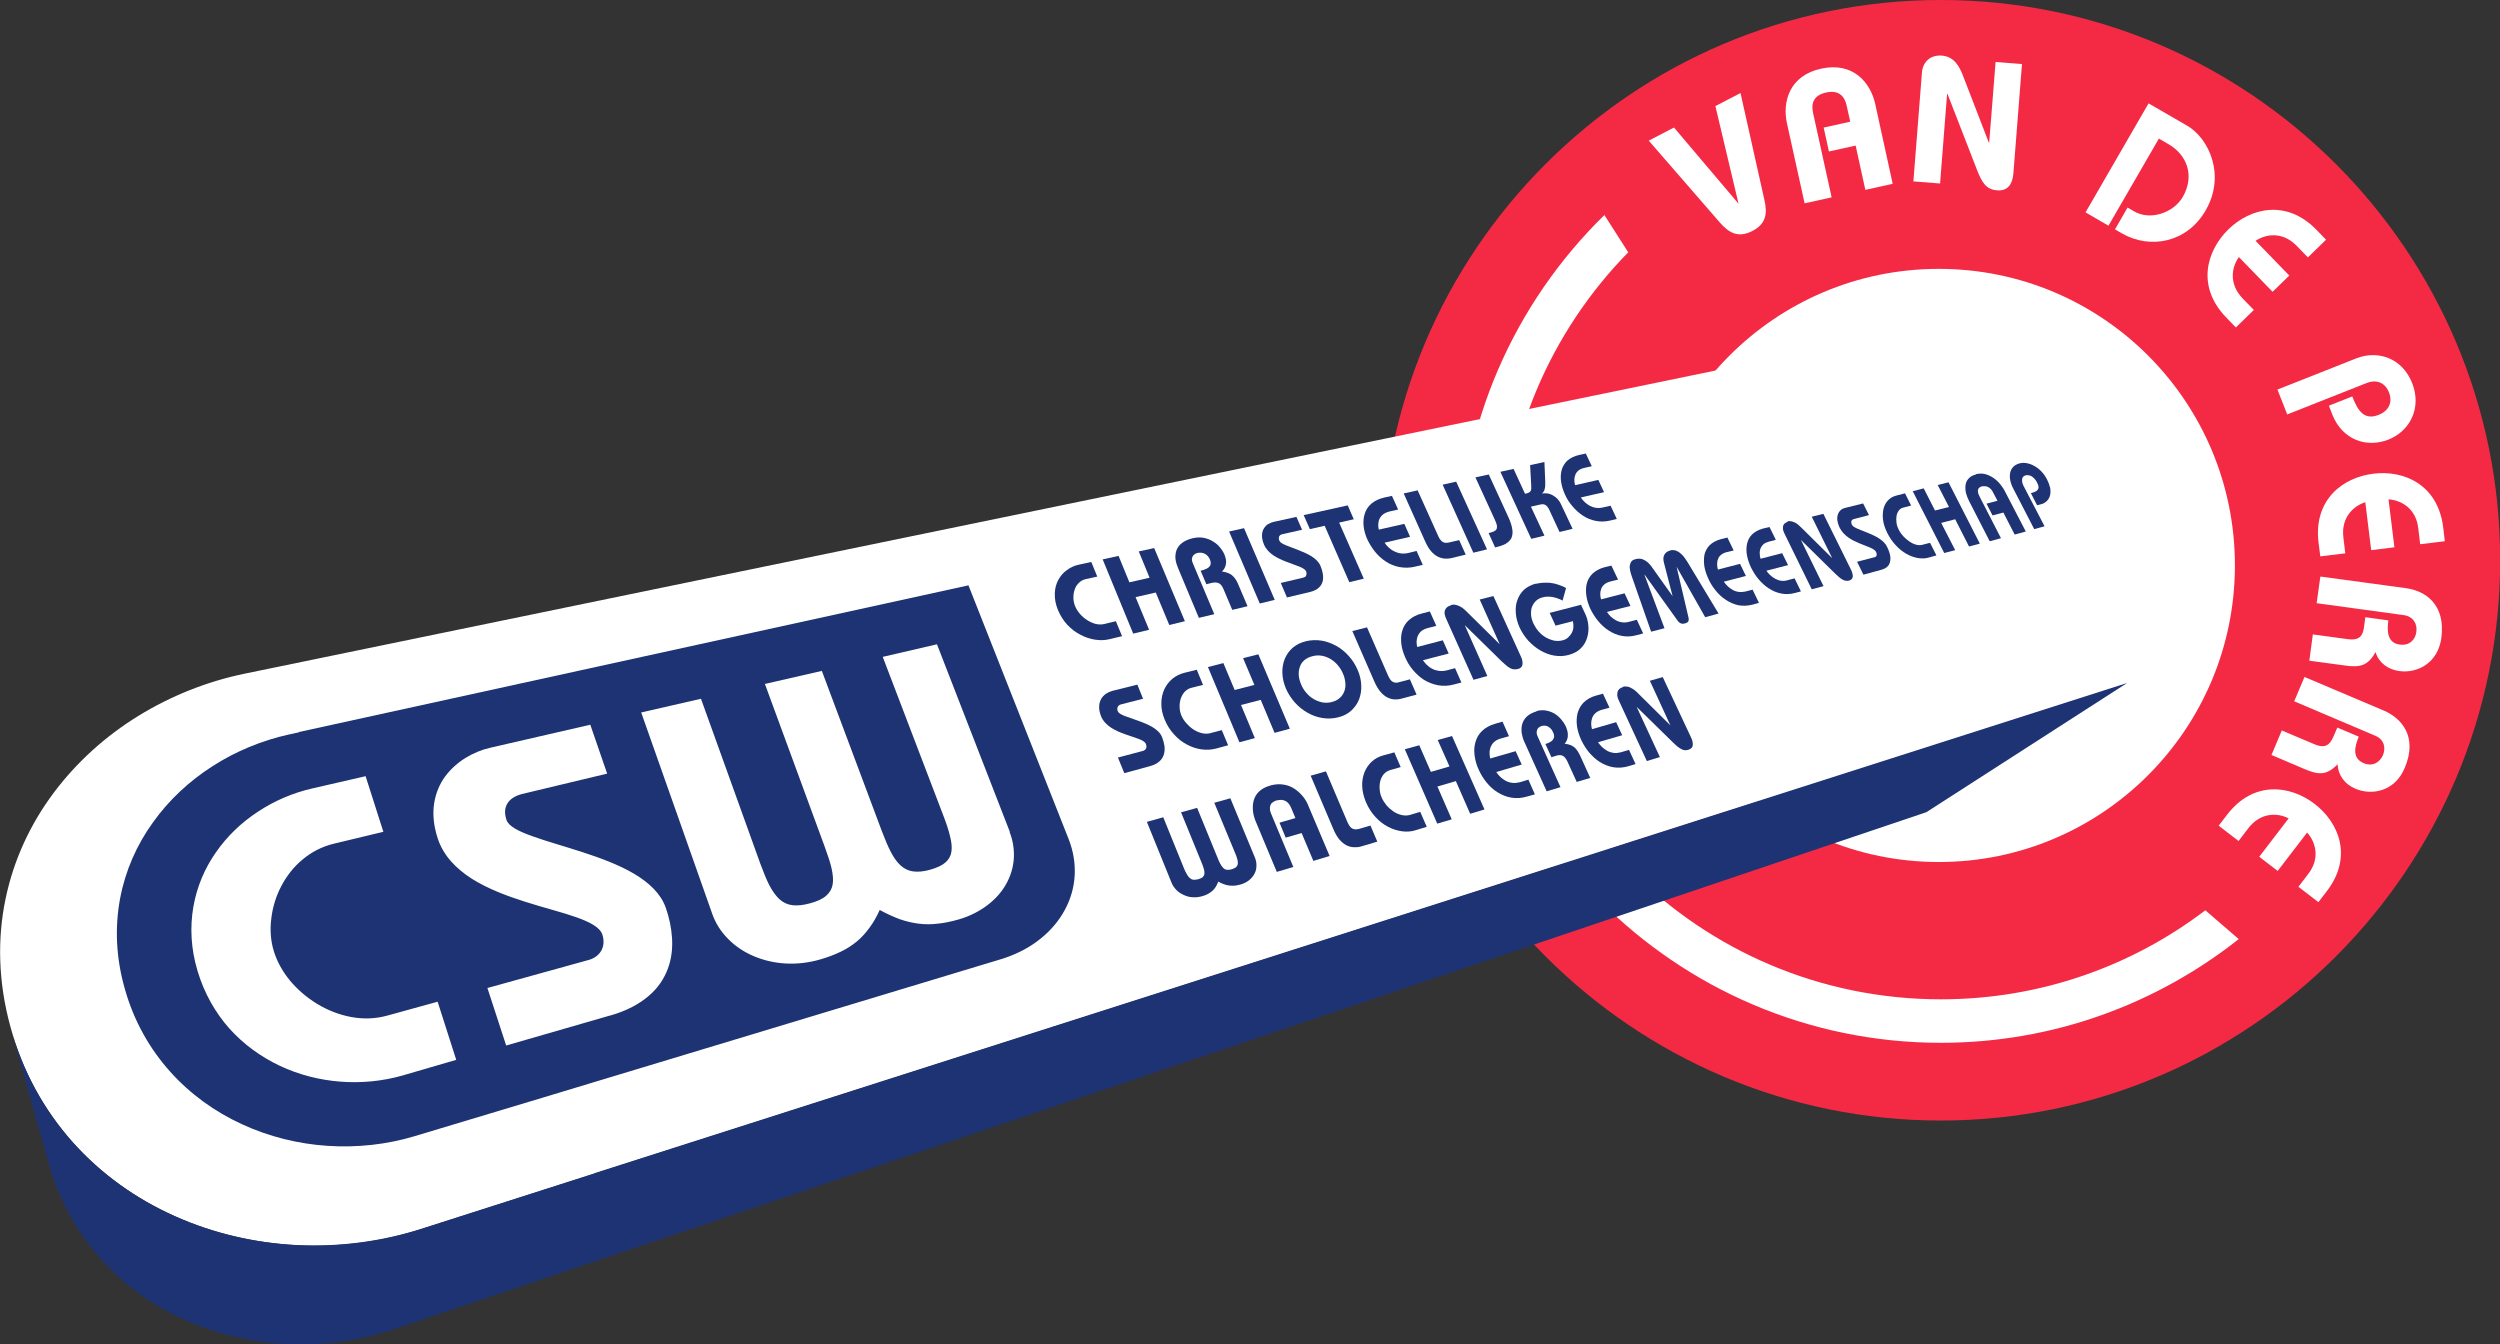
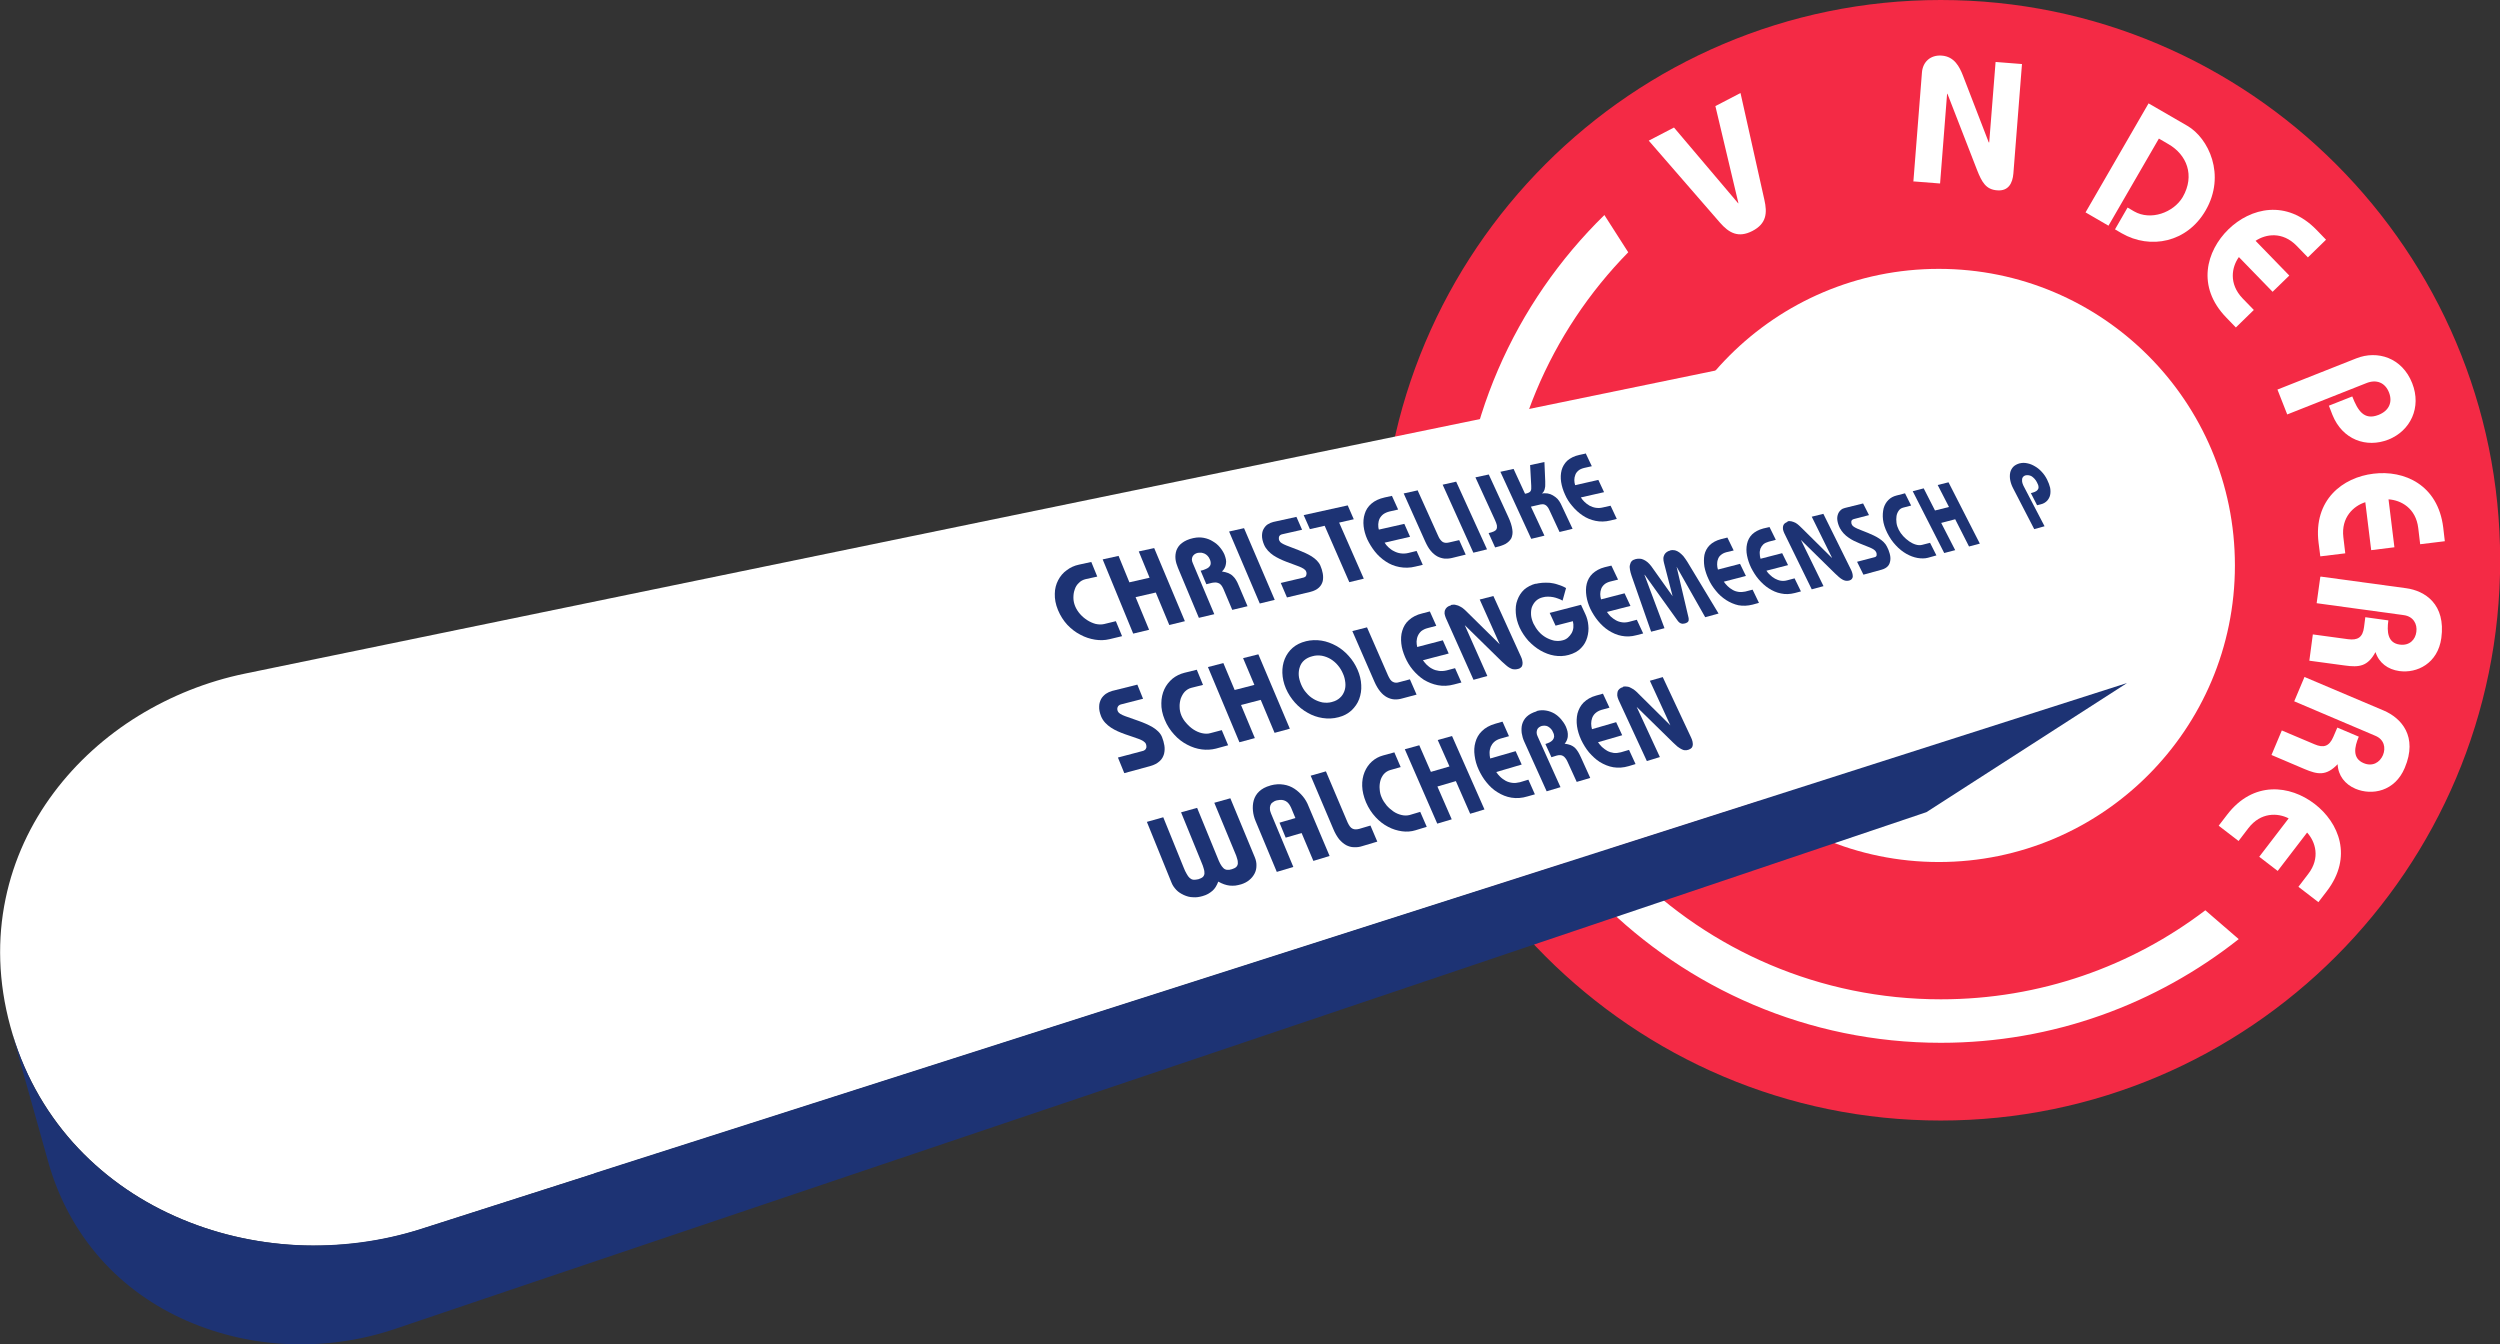
<svg xmlns="http://www.w3.org/2000/svg" width="344" height="185" viewBox="0 0 344 185" fill="none">
  <rect x="0" y="0" width="344" height="185" fill="#333333" stroke="none" />
  <g clip-path="url(#clip0_1452_16441)">
    <path d="M341.658 77.739C341.658 118.724 308.486 151.95 267.568 151.95C226.649 151.95 193.477 118.724 193.477 77.739C193.477 36.755 226.627 3.529 267.568 3.529C308.508 3.529 341.658 36.755 341.658 77.739Z" fill="white" />
    <path d="M267.042 0C224.592 0 190.063 34.585 190.063 77.082C190.063 119.578 224.592 154.185 267.042 154.185C309.493 154.185 344.022 119.6 344.022 77.082C344.022 34.563 309.471 0 267.042 0ZM200.741 77.082C200.741 58.496 208.422 41.664 220.763 29.588L224.045 34.716C213.345 45.631 206.737 60.578 206.737 77.06C206.737 110.439 233.739 137.506 267.064 137.506C280.74 137.506 293.344 132.948 303.453 125.255L308.048 129.222C296.757 138.142 282.534 143.49 267.064 143.49C230.5 143.49 200.763 113.683 200.763 77.06" fill="#F42A45" />
    <path d="M230.347 17.555L239.166 27.966H239.209L236.037 14.597L239.494 12.799L242.776 27.484C243.192 29.303 243.082 30.771 241.135 31.779C239.187 32.788 237.896 32.042 236.671 30.64L226.868 19.352L230.325 17.555" fill="white" />
-     <path d="M248.312 27.966L245.883 16.963C245.249 14.027 246.189 10.41 250.588 9.446C254.986 8.482 257.371 11.353 258.027 14.29L260.434 25.292L256.671 26.125L255.336 20.032L251.66 20.843L250.938 17.555L254.592 16.744L254.089 14.487C253.804 13.238 253.017 12.339 251.266 12.733C249.537 13.106 249.187 14.246 249.472 15.517L252.032 27.155L248.268 27.988" fill="white" />
    <path d="M263.279 25.007L264.46 9.972C264.57 8.526 265.62 7.539 267.174 7.649C268.924 7.78 269.624 9.183 270.106 10.41L273.651 19.594H273.716L274.592 8.526L278.224 8.811L277.042 23.867C276.933 25.204 276.364 26.322 274.81 26.191C273.279 26.081 272.71 25.095 272.031 23.363L267.961 12.887L267.918 12.931L266.955 25.248L263.323 24.963" fill="white" />
    <path d="M286.976 29.215L295.642 14.224L300.981 17.314C303.891 19.002 306.32 24.065 303.497 28.952C300.959 33.358 295.904 34.388 291.922 32.086L291.025 31.56L292.753 28.558L293.65 29.084C295.926 30.399 299.077 29.259 300.346 27.111C302.053 24.131 300.893 21.281 298.377 19.835L297.064 19.068L290.127 31.056L286.955 29.215" fill="white" />
    <path d="M317.567 35.417L316.014 33.817C314.066 31.823 311.769 32.196 310.368 33.138L315.007 37.916L312.709 40.151L308.071 35.373C307.086 36.732 306.648 39.034 308.574 41.05L310.127 42.65L307.655 45.061L306.342 43.702C302.206 39.45 303.585 34.541 306.626 31.56C309.668 28.601 314.613 27.374 318.749 31.626L320.062 32.985L317.589 35.395" fill="white" />
    <path d="M313.366 53.609L324.219 49.313C327.151 48.151 330.543 49.225 331.921 52.732C333.234 56.063 331.681 59.285 328.639 60.491C325.619 61.674 322.315 60.513 320.937 57.072L320.455 55.822L323.672 54.551C324.416 56.458 325.269 57.883 327.282 57.093C328.727 56.524 329.252 55.34 328.727 54.003C328.201 52.666 327.02 52.14 325.576 52.732L314.722 57.028L313.388 53.631" fill="white" />
    <path d="M333.016 74.89L332.753 72.676C332.425 69.893 330.346 68.819 328.661 68.709L329.471 75.306L326.276 75.701L325.466 69.104C323.869 69.608 322.119 71.164 322.447 73.925L322.709 76.139L319.274 76.555L319.033 74.671C318.311 68.775 322.359 65.685 326.582 65.181C330.806 64.655 335.466 66.693 336.188 72.588L336.407 74.473L332.972 74.89" fill="white" />
    <path d="M319.34 79.339L331.09 80.939C333.672 81.29 336.56 83.13 335.926 87.799C335.445 91.284 332.578 92.686 330.127 92.335C328.574 92.116 327.348 91.218 326.867 89.727C325.795 91.7 324.635 91.853 322.622 91.568L317.764 90.911L318.246 87.295L323.081 87.952C324.394 88.127 325.116 87.733 325.291 86.287L325.466 84.928L328.639 85.366C328.421 86.922 328.53 88.478 330.215 88.697C331.55 88.873 332.359 88.018 332.49 86.944C332.644 85.87 332.075 84.818 330.762 84.643L318.771 82.999L319.274 79.383" fill="white" />
    <path d="M317.086 93.146L328.004 97.771C330.411 98.801 332.731 101.321 330.893 105.661C329.536 108.905 326.385 109.496 324.11 108.532C322.665 107.918 321.725 106.713 321.659 105.157C320.105 106.779 318.946 106.603 317.086 105.814L312.556 103.886L313.978 100.51L318.486 102.417C319.711 102.943 320.499 102.724 321.068 101.387L321.615 100.116L324.569 101.365C323.956 102.812 323.672 104.346 325.226 105.003C326.451 105.529 327.457 104.916 327.895 103.908C328.311 102.899 328.07 101.738 326.823 101.234L315.685 96.5L317.108 93.124" fill="white" />
    <path d="M316.254 122.033L317.611 120.258C319.318 118.044 318.595 115.809 317.458 114.559L313.41 119.841L310.871 117.891L314.919 112.609C313.431 111.842 311.09 111.732 309.383 113.946L308.027 115.721L305.292 113.617L306.451 112.105C310.062 107.393 315.116 108.028 318.486 110.614C321.856 113.201 323.781 117.913 320.171 122.625L319.011 124.137L316.276 122.033" fill="white" />
    <path d="M307.524 77.805C307.524 100.335 289.274 118.614 266.78 118.614C244.286 118.614 226.037 100.357 226.037 77.805C226.037 55.252 244.264 36.996 266.78 36.996C289.296 36.996 307.524 55.252 307.524 77.805Z" fill="white" />
    <path d="M298.858 82.999C298.596 81.355 298.027 79.668 297.13 77.958L294.92 73.794L278.202 42.299L33.72 92.686C28.49 93.76 23.523 95.754 19.059 98.494C14.53 101.278 10.547 104.872 7.396 109.08C4.201 113.354 1.882 118.285 0.766 123.677C-0.372 129.134 -0.262 135.073 1.422 141.232C3.107 147.456 6.127 152.804 10.022 157.187C13.939 161.571 18.753 164.99 24.07 167.357C29.365 169.724 35.098 171.039 40.919 171.346C46.673 171.631 52.494 170.885 57.986 169.11L81.815 161.483L292.732 94.023C294.329 93.453 295.62 92.599 296.627 91.503C297.611 90.429 298.311 89.114 298.683 87.667C299.055 86.243 299.121 84.643 298.88 83.021" fill="white" />
    <path d="M81.793 161.461L57.964 169.088C52.472 170.842 46.651 171.587 40.897 171.324C35.054 171.039 29.321 169.702 24.048 167.335C18.731 164.968 13.917 161.549 10 157.166C6.083 152.782 3.085 147.435 1.4 141.21L6.564 159.62C8.03 164.968 10.569 169.505 13.851 173.209C17.155 176.935 21.225 179.784 25.689 181.734C30.153 183.685 34.989 184.781 39.934 184.956C44.813 185.132 49.759 184.43 54.441 182.83L74.857 175.927L265.073 111.754L292.688 93.98L81.771 161.44" fill="#1D3374" />
-     <path d="M41.116 100.73L133.259 80.544L147.044 115.458C147.701 117.124 147.963 118.811 147.876 120.455C147.788 122.099 147.329 123.699 146.541 125.167C145.753 126.636 144.637 127.994 143.215 129.134C141.793 130.296 140.042 131.238 138.029 131.896L74.704 151.029L57.067 156.333C53.216 157.494 49.146 157.933 45.098 157.67C41.028 157.407 36.98 156.399 33.282 154.689C29.562 152.98 26.171 150.547 23.392 147.435C20.613 144.322 18.446 140.553 17.199 136.147C15.93 131.764 15.799 127.556 16.521 123.655C17.243 119.797 18.818 116.247 21.05 113.157C23.238 110.088 26.061 107.458 29.256 105.42C32.429 103.382 36.017 101.891 39.781 101.059L41.116 100.774V100.73ZM138.948 114.45L128.926 88.654L121.465 90.385L129.758 112.105C130.195 113.222 130.524 114.209 130.721 115.042C130.939 115.874 131.005 116.598 130.918 117.189C130.83 117.781 130.546 118.285 130.086 118.68C129.605 119.096 128.926 119.403 128.007 119.666C127.088 119.929 126.322 119.995 125.644 119.907C124.988 119.819 124.419 119.534 123.937 119.096C123.434 118.658 122.996 118.022 122.581 117.233C122.165 116.444 121.771 115.48 121.333 114.34L113.084 92.314L105.25 94.111L113.456 116.444C113.872 117.606 114.222 118.592 114.419 119.469C114.616 120.345 114.681 121.069 114.572 121.704C114.463 122.318 114.178 122.822 113.675 123.26C113.172 123.699 112.449 124.027 111.487 124.29C110.524 124.553 109.714 124.641 109.014 124.553C108.336 124.466 107.745 124.181 107.242 123.721C106.738 123.26 106.301 122.625 105.863 121.814C105.447 121.003 105.054 119.995 104.616 118.833L96.454 96.149L88.227 98.034L97.986 125.693C98.445 127.03 99.211 128.214 100.196 129.2C101.159 130.186 102.362 130.997 103.719 131.567C105.054 132.137 106.541 132.487 108.095 132.575C109.649 132.663 111.268 132.487 112.909 132.005C113.959 131.698 114.878 131.348 115.732 130.931C116.563 130.537 117.285 130.055 117.92 129.529C118.576 128.981 119.123 128.367 119.649 127.644C120.174 126.942 120.633 126.131 121.049 125.211C122.012 125.737 122.931 126.153 123.806 126.482C124.681 126.789 125.557 126.986 126.41 127.096C127.263 127.205 128.139 127.205 129.036 127.096C129.933 127.008 130.874 126.811 131.88 126.526C133.412 126.088 134.725 125.408 135.841 124.575C136.935 123.743 137.81 122.778 138.423 121.682C139.036 120.608 139.408 119.425 139.495 118.198C139.583 116.992 139.408 115.721 138.926 114.494L138.948 114.45ZM52.735 114.406L50.306 106.801L42.975 108.488C40.284 109.102 37.746 110.198 35.492 111.688C33.216 113.179 31.247 115.063 29.715 117.277C28.162 119.491 27.09 122.011 26.608 124.773C26.127 127.534 26.258 130.515 27.177 133.583C28.096 136.673 29.628 139.347 31.575 141.539C33.545 143.731 35.93 145.44 38.534 146.668C41.138 147.895 43.982 148.618 46.87 148.837C49.715 149.056 52.603 148.772 55.339 148.004L62.778 145.835L60.218 137.835L53.304 139.742C51.641 140.202 49.956 140.246 48.315 139.939C46.673 139.632 45.098 139.019 43.654 138.142C42.232 137.287 40.941 136.169 39.912 134.942C38.884 133.693 38.118 132.312 37.68 130.887C37.243 129.463 37.133 127.929 37.33 126.394C37.505 124.86 37.965 123.326 38.709 121.923C39.431 120.543 40.415 119.271 41.641 118.263C42.844 117.255 44.288 116.488 45.929 116.094L52.779 114.45L52.735 114.406ZM83.96 139.742C86.257 139.084 87.986 138.142 89.277 137.024C90.568 135.928 91.399 134.635 91.903 133.276C92.406 131.917 92.559 130.493 92.472 129.068C92.384 127.644 92.078 126.241 91.618 124.926C90.94 122.975 89.321 121.463 87.264 120.236C85.185 119.008 82.647 118.066 80.152 117.255C77.658 116.444 75.185 115.765 73.26 115.063C71.334 114.384 69.977 113.683 69.693 112.828C69.562 112.433 69.496 112.061 69.496 111.688C69.496 111.316 69.605 110.965 69.759 110.658C69.934 110.329 70.196 110.044 70.524 109.825C70.874 109.584 71.312 109.387 71.837 109.255L83.544 106.45L81.225 99.722L67.505 102.878C66.323 103.141 65.142 103.623 64.069 104.28C62.997 104.938 62.013 105.815 61.247 106.845C60.481 107.897 59.956 109.146 59.737 110.549C59.518 111.973 59.649 113.573 60.218 115.326C60.984 117.715 62.735 119.513 64.923 120.915C67.111 122.296 69.737 123.282 72.297 124.093C74.835 124.904 77.33 125.518 79.255 126.197C81.181 126.877 82.559 127.6 82.888 128.608C83.019 129.024 83.063 129.397 83.041 129.77C83.019 130.142 82.909 130.471 82.756 130.778C82.581 131.085 82.362 131.348 82.078 131.567C81.793 131.786 81.443 131.961 81.071 132.071L67.067 135.95L69.649 143.862L83.916 139.742" fill="#1D3374" />
    <path d="M262.119 67.855L262.973 69.564L261.879 69.849C261.616 69.915 261.397 70.068 261.266 70.265C261.113 70.484 261.003 70.726 260.96 71.01C260.916 71.295 260.916 71.624 260.96 71.953C261.003 72.282 261.113 72.588 261.266 72.895C261.419 73.202 261.638 73.509 261.879 73.772C262.119 74.035 262.404 74.276 262.71 74.495C262.995 74.692 263.301 74.846 263.607 74.934C263.892 75.021 264.198 75.043 264.461 74.977L265.577 74.692L266.452 76.424L265.27 76.753C264.855 76.862 264.351 76.862 263.848 76.775C263.345 76.687 262.82 76.49 262.316 76.205C261.813 75.92 261.31 75.525 260.872 75.043C260.413 74.561 260.019 73.991 259.69 73.334C259.362 72.676 259.165 72.062 259.1 71.493C259.034 70.923 259.078 70.397 259.187 69.937C259.318 69.476 259.537 69.104 259.844 68.797C260.15 68.49 260.522 68.293 260.96 68.183L262.141 67.876" fill="#1D3374" />
    <path d="M256.364 69.279L257.174 70.879L255.073 71.427C255.073 71.427 254.898 71.493 254.854 71.537C254.811 71.581 254.767 71.646 254.745 71.712C254.745 71.8 254.745 71.865 254.745 71.953C254.745 72.041 254.789 72.129 254.833 72.216C254.92 72.413 255.226 72.589 255.62 72.764C256.014 72.939 256.517 73.115 257.043 73.334C257.568 73.553 258.115 73.794 258.574 74.101C259.034 74.408 259.428 74.758 259.646 75.219C259.8 75.504 259.931 75.832 260.018 76.161C260.106 76.468 260.15 76.797 260.106 77.104C260.062 77.41 259.975 77.673 259.778 77.893C259.581 78.112 259.296 78.287 258.881 78.397L256.408 79.076L255.533 77.301L257.962 76.665C257.962 76.665 258.093 76.621 258.137 76.578C258.18 76.534 258.202 76.468 258.224 76.424C258.224 76.358 258.224 76.271 258.224 76.205C258.224 76.117 258.18 76.03 258.137 75.942C258.027 75.701 257.721 75.526 257.327 75.35C256.911 75.175 256.43 75 255.905 74.78C255.38 74.561 254.833 74.32 254.351 73.969C253.87 73.641 253.454 73.202 253.17 72.676C252.973 72.282 252.863 71.909 252.819 71.581C252.776 71.274 252.819 70.989 252.907 70.748C252.994 70.507 253.126 70.331 253.301 70.178C253.454 70.025 253.673 69.937 253.87 69.893L256.342 69.279" fill="#1D3374" />
    <path d="M245.927 71.734C246.124 71.69 246.321 71.69 246.496 71.734C246.693 71.778 246.846 71.843 247.043 71.931C247.218 72.019 247.371 72.15 247.524 72.282C247.678 72.413 247.809 72.545 247.962 72.698L252.032 76.731H252.076L249.297 71.098L250.894 70.704L254.68 78.353C254.767 78.528 254.833 78.681 254.877 78.857C254.92 79.01 254.942 79.163 254.942 79.317C254.942 79.448 254.877 79.58 254.811 79.668C254.745 79.755 254.614 79.843 254.439 79.887C254.264 79.931 254.111 79.931 253.958 79.909C253.804 79.887 253.651 79.821 253.498 79.733C253.345 79.646 253.192 79.536 253.017 79.383C252.863 79.251 252.667 79.076 252.47 78.879L247.809 74.298L250.916 80.654L249.297 81.092L245.511 73.356C245.424 73.18 245.38 73.005 245.336 72.829C245.314 72.654 245.336 72.501 245.358 72.369C245.402 72.238 245.468 72.106 245.577 72.019C245.686 71.931 245.818 71.865 245.993 71.799" fill="#1D3374" />
    <path d="M243.476 72.501L244.351 74.276L243.367 74.539C243.06 74.627 242.819 74.737 242.623 74.912C242.448 75.087 242.316 75.284 242.229 75.504C242.163 75.723 242.119 75.964 242.141 76.183C242.141 76.424 242.185 76.665 242.251 76.884L245.226 76.117L246.036 77.761L243.06 78.528C243.191 78.747 243.367 78.945 243.563 79.12C243.76 79.317 243.979 79.471 244.242 79.624C244.483 79.755 244.767 79.865 245.051 79.909C245.336 79.953 245.642 79.931 245.949 79.843L246.933 79.58L247.808 81.377L246.977 81.597C246.299 81.772 245.664 81.794 245.073 81.662C244.461 81.553 243.892 81.29 243.388 80.961C242.863 80.632 242.404 80.194 241.988 79.712C241.572 79.229 241.244 78.681 240.96 78.134C240.697 77.586 240.5 77.016 240.391 76.446C240.281 75.898 240.281 75.35 240.391 74.846C240.5 74.342 240.719 73.904 241.091 73.531C241.463 73.18 241.966 72.895 242.623 72.72L243.476 72.523" fill="#1D3374" />
    <path d="M237.678 73.947L238.553 75.744L237.546 75.986C237.218 76.073 236.977 76.205 236.78 76.38C236.583 76.533 236.452 76.753 236.387 76.972C236.299 77.191 236.277 77.432 236.277 77.673C236.277 77.914 236.321 78.155 236.387 78.374L239.428 77.585L240.238 79.251L237.196 80.04C237.349 80.237 237.502 80.457 237.721 80.654C237.918 80.851 238.159 81.026 238.4 81.158C238.64 81.311 238.925 81.399 239.231 81.443C239.516 81.487 239.822 81.465 240.15 81.399L241.157 81.136L242.032 82.955L241.157 83.196C240.478 83.371 239.822 83.393 239.209 83.284C238.597 83.152 238.028 82.889 237.502 82.561C236.977 82.21 236.496 81.793 236.102 81.289C235.686 80.785 235.336 80.237 235.096 79.689C234.833 79.142 234.636 78.55 234.527 77.98C234.439 77.41 234.439 76.862 234.527 76.358C234.636 75.854 234.877 75.394 235.249 75.021C235.621 74.649 236.146 74.364 236.802 74.188L237.678 73.969" fill="#1D3374" />
    <path d="M218.181 62.353L219.034 64.151L217.962 64.392C217.634 64.479 217.371 64.589 217.175 64.764C216.978 64.94 216.824 65.137 216.759 65.356C216.671 65.575 216.627 65.816 216.627 66.058C216.627 66.299 216.671 66.54 216.737 66.759L219.932 66.035L220.719 67.723L217.525 68.446C217.656 68.666 217.831 68.863 218.028 69.06C218.225 69.257 218.466 69.433 218.728 69.586C218.991 69.718 219.275 69.827 219.581 69.871C219.866 69.915 220.194 69.915 220.544 69.827L221.616 69.586L222.47 71.405L221.573 71.624C220.851 71.8 220.172 71.8 219.538 71.668C218.903 71.537 218.312 71.296 217.765 70.923C217.24 70.572 216.759 70.134 216.343 69.63C215.927 69.148 215.577 68.6 215.336 68.03C215.074 67.46 214.899 66.89 214.811 66.32C214.724 65.751 214.746 65.203 214.877 64.699C215.008 64.216 215.271 63.756 215.665 63.384C216.08 63.033 216.606 62.748 217.328 62.595L218.247 62.397" fill="#1D3374" />
    <path d="M221.77 77.914L222.645 79.755L221.573 80.018C221.245 80.106 220.96 80.237 220.763 80.413C220.566 80.588 220.413 80.785 220.325 81.026C220.238 81.268 220.194 81.509 220.194 81.75C220.194 81.991 220.238 82.254 220.304 82.473L223.542 81.64L224.352 83.372L221.113 84.204C221.266 84.424 221.441 84.643 221.638 84.84C221.857 85.037 222.098 85.213 222.339 85.344C222.601 85.498 222.886 85.585 223.192 85.629C223.498 85.673 223.827 85.651 224.155 85.563L225.227 85.278L226.102 87.163L225.183 87.404C224.461 87.602 223.783 87.624 223.126 87.492C222.492 87.382 221.879 87.097 221.332 86.747C220.785 86.396 220.304 85.936 219.888 85.432C219.472 84.928 219.122 84.358 218.838 83.788C218.575 83.218 218.378 82.605 218.29 82.013C218.203 81.421 218.203 80.851 218.334 80.325C218.466 79.799 218.728 79.317 219.144 78.922C219.56 78.55 220.107 78.221 220.807 78.046L221.726 77.827" fill="#1D3374" />
    <path d="M204.855 65.29L207.525 71.098C207.853 71.799 208.028 72.369 208.094 72.851C208.181 73.334 208.094 73.728 207.962 74.057C207.787 74.364 207.525 74.627 207.153 74.846C206.781 75.043 206.299 75.196 205.73 75.328L204.833 73.355C205.14 73.29 205.38 73.202 205.577 73.114C205.752 73.027 205.884 72.917 205.927 72.786C205.993 72.654 205.993 72.479 205.971 72.281C205.927 72.084 205.84 71.843 205.709 71.558L203.017 65.684L204.855 65.29Z" fill="#1D3374" />
    <path d="M200.369 66.276L204.614 75.591L202.732 76.051L198.509 66.693L200.369 66.276Z" fill="#1D3374" />
    <path d="M185.446 69.542L186.278 71.449L184.265 71.909L187.656 79.624L185.665 80.106L182.274 72.347L180.239 72.808L179.385 70.879L185.446 69.542Z" fill="#1D3374" />
    <path d="M196.759 84.161L197.634 86.111L196.474 86.418C196.102 86.506 195.818 86.659 195.577 86.834C195.358 87.032 195.205 87.251 195.096 87.492C194.986 87.733 194.943 87.996 194.921 88.259C194.921 88.522 194.943 88.785 195.008 89.026L198.531 88.106L199.341 89.925L195.796 90.845C195.949 91.064 196.124 91.284 196.343 91.503C196.562 91.7 196.803 91.897 197.087 92.029C197.35 92.182 197.678 92.27 198.006 92.314C198.334 92.358 198.684 92.336 199.056 92.248L200.216 91.941L201.091 93.914L200.085 94.177C199.297 94.396 198.553 94.418 197.853 94.286C197.153 94.155 196.518 93.892 195.927 93.541C195.358 93.168 194.833 92.686 194.396 92.16C193.958 91.634 193.608 91.043 193.345 90.429C193.083 89.815 192.886 89.201 192.82 88.566C192.755 87.952 192.776 87.338 192.951 86.791C193.127 86.221 193.411 85.717 193.87 85.322C194.33 84.906 194.943 84.577 195.709 84.402L196.715 84.139" fill="#1D3374" />
    <path d="M206.759 99.327L207.634 101.3L206.475 101.628C206.103 101.738 205.818 101.891 205.599 102.089C205.381 102.286 205.227 102.527 205.118 102.768C205.03 103.009 204.965 103.294 204.965 103.557C204.965 103.82 204.987 104.105 205.052 104.368L208.553 103.36L209.385 105.201L205.884 106.231C206.037 106.45 206.212 106.691 206.431 106.888C206.65 107.108 206.912 107.283 207.175 107.436C207.459 107.59 207.766 107.677 208.094 107.721C208.422 107.765 208.772 107.721 209.144 107.634L210.304 107.283L211.201 109.299L210.194 109.584C209.407 109.825 208.685 109.869 207.984 109.76C207.284 109.65 206.65 109.387 206.059 109.014C205.468 108.664 204.965 108.181 204.527 107.634C204.09 107.108 203.739 106.494 203.455 105.88C203.17 105.267 202.995 104.631 202.908 103.973C202.82 103.338 202.842 102.724 203.017 102.132C203.17 101.563 203.455 101.037 203.914 100.598C204.352 100.16 204.965 99.809 205.731 99.59L206.715 99.305" fill="#1D3374" />
    <path d="M188.094 86.309L191.004 92.971C191.113 93.191 191.201 93.366 191.31 93.519C191.42 93.673 191.529 93.76 191.66 93.826C191.792 93.892 191.923 93.936 192.054 93.936C192.207 93.936 192.361 93.936 192.514 93.87L194.002 93.475L194.921 95.579L192.951 96.105C192.579 96.215 192.207 96.259 191.857 96.237C191.507 96.215 191.157 96.105 190.829 95.93C190.501 95.755 190.194 95.492 189.91 95.141C189.625 94.79 189.363 94.352 189.122 93.804L186.081 86.835L188.072 86.331" fill="#1D3374" />
    <path d="M171.179 72.676L175.403 82.539L173.346 83.043L169.123 73.136L171.179 72.676Z" fill="#1D3374" />
    <path d="M199.801 101.278L204.264 111.381L202.295 111.973L200.326 107.48L197.787 108.225L199.757 112.74L197.766 113.332L193.302 103.097L195.293 102.549L196.89 106.209L199.45 105.464L197.831 101.826L199.801 101.278Z" fill="#1D3374" />
    <path d="M179.67 88.237C180.392 88.062 181.136 88.04 181.836 88.15C182.536 88.259 183.236 88.522 183.871 88.873C184.505 89.223 185.096 89.706 185.578 90.254C186.081 90.801 186.497 91.459 186.803 92.16C187.109 92.862 187.284 93.585 187.306 94.264C187.35 94.944 187.241 95.601 187.022 96.193C186.803 96.785 186.431 97.311 185.971 97.749C185.49 98.187 184.899 98.516 184.177 98.692C183.455 98.889 182.711 98.911 181.989 98.801C181.267 98.692 180.567 98.45 179.932 98.078C179.298 97.727 178.685 97.245 178.182 96.675C177.678 96.105 177.241 95.448 176.934 94.725C176.628 94.001 176.475 93.278 176.453 92.599C176.431 91.919 176.54 91.262 176.781 90.67C177.022 90.078 177.394 89.552 177.875 89.136C178.357 88.719 178.969 88.412 179.691 88.237H179.67ZM183.28 96.588C183.739 96.478 184.09 96.281 184.374 96.018C184.659 95.777 184.855 95.448 184.987 95.097C185.118 94.746 185.162 94.352 185.118 93.936C185.074 93.541 184.987 93.103 184.79 92.686C184.615 92.27 184.374 91.875 184.09 91.547C183.805 91.196 183.455 90.911 183.105 90.692C182.733 90.473 182.339 90.319 181.901 90.232C181.464 90.166 181.026 90.166 180.589 90.297C180.129 90.407 179.757 90.604 179.473 90.845C179.188 91.086 178.969 91.415 178.86 91.766C178.729 92.116 178.685 92.511 178.707 92.906C178.729 93.322 178.86 93.738 179.035 94.177C179.21 94.593 179.451 95.01 179.757 95.338C180.042 95.689 180.392 95.974 180.764 96.193C181.136 96.412 181.551 96.566 181.967 96.653C182.405 96.719 182.842 96.719 183.302 96.588" fill="#1D3374" />
    <path d="M191.857 103.513L192.733 105.551L191.267 105.968C190.916 106.077 190.632 106.275 190.413 106.516C190.194 106.779 190.019 107.108 189.932 107.458C189.844 107.809 189.801 108.203 189.844 108.598C189.866 108.992 189.954 109.387 190.129 109.759C190.282 110.132 190.523 110.483 190.785 110.811C191.07 111.14 191.398 111.425 191.748 111.666C192.098 111.907 192.492 112.061 192.864 112.148C193.236 112.236 193.608 112.236 193.958 112.148L195.424 111.71L196.321 113.77L194.746 114.252C194.177 114.428 193.542 114.472 192.908 114.384C192.273 114.296 191.617 114.099 191.004 113.77C190.369 113.442 189.801 113.003 189.275 112.433C188.75 111.863 188.313 111.206 187.962 110.395C187.634 109.606 187.459 108.861 187.437 108.16C187.415 107.458 187.525 106.823 187.766 106.231C188.006 105.661 188.334 105.179 188.772 104.784C189.21 104.39 189.735 104.105 190.304 103.952L191.901 103.513" fill="#1D3374" />
    <path d="M173.149 90.034L177.481 100.269L175.381 100.839L173.477 96.302L170.764 97.004L172.667 101.562L170.545 102.132L166.212 91.787L168.335 91.24L169.888 94.944L172.602 94.242L171.048 90.56L173.149 90.034Z" fill="#1D3374" />
    <path d="M164.68 92.16L165.534 94.242L163.958 94.637C163.586 94.724 163.28 94.922 163.017 95.185C162.777 95.448 162.602 95.776 162.47 96.127C162.361 96.5 162.295 96.894 162.317 97.289C162.317 97.683 162.405 98.078 162.558 98.45C162.711 98.823 162.952 99.195 163.236 99.502C163.521 99.831 163.849 100.138 164.221 100.379C164.593 100.62 164.987 100.795 165.381 100.883C165.775 100.971 166.168 100.993 166.54 100.883L168.116 100.467L168.991 102.549L167.306 103.009C166.694 103.162 166.037 103.206 165.359 103.119C164.68 103.031 164.002 102.812 163.346 102.461C162.711 102.132 162.098 101.672 161.573 101.08C161.048 100.51 160.589 99.831 160.26 99.02C159.932 98.231 159.779 97.464 159.801 96.763C159.801 96.061 159.954 95.404 160.217 94.834C160.479 94.264 160.873 93.782 161.333 93.388C161.792 93.015 162.361 92.73 162.974 92.577L164.659 92.16" fill="#1D3374" />
    <path d="M174.834 108.072C175.49 107.896 176.081 107.875 176.628 107.962C177.197 108.05 177.678 108.247 178.116 108.532C178.553 108.817 178.947 109.19 179.276 109.584C179.604 109.979 179.866 110.439 180.041 110.899L182.952 117.781L180.72 118.46L179.101 114.625L176.912 115.261L176.059 113.2L178.247 112.565L177.656 111.14C177.569 110.943 177.459 110.768 177.35 110.614C177.241 110.461 177.087 110.329 176.934 110.242C176.781 110.154 176.584 110.088 176.387 110.066C176.19 110.066 175.95 110.066 175.687 110.132C175.424 110.198 175.227 110.307 175.074 110.439C174.921 110.548 174.834 110.702 174.79 110.855C174.746 111.009 174.724 111.184 174.746 111.381C174.746 111.557 174.834 111.754 174.899 111.951L177.963 119.293L175.687 119.973L172.777 113.003C172.58 112.543 172.449 112.039 172.405 111.557C172.361 111.074 172.383 110.592 172.514 110.132C172.645 109.672 172.886 109.255 173.258 108.905C173.63 108.554 174.133 108.269 174.79 108.094" fill="#1D3374" />
    <path d="M156.497 94.199L157.285 96.149L154.287 96.916C154.134 96.938 154.046 97.004 153.959 97.07C153.871 97.136 153.827 97.201 153.784 97.311C153.74 97.399 153.74 97.508 153.74 97.596C153.74 97.683 153.784 97.815 153.827 97.903C153.937 98.144 154.287 98.341 154.812 98.538C155.337 98.736 155.994 98.955 156.672 99.196C157.35 99.437 158.029 99.722 158.62 100.072C159.188 100.423 159.67 100.861 159.889 101.409C160.042 101.782 160.151 102.176 160.217 102.571C160.283 102.965 160.261 103.36 160.173 103.733C160.064 104.105 159.889 104.456 159.56 104.741C159.254 105.026 158.816 105.267 158.248 105.42L154.703 106.384L153.827 104.237L157.307 103.316C157.307 103.316 157.482 103.25 157.547 103.185C157.613 103.119 157.679 103.053 157.701 102.965C157.744 102.878 157.766 102.79 157.744 102.702C157.744 102.593 157.722 102.483 157.679 102.374C157.569 102.089 157.197 101.87 156.672 101.672C156.147 101.475 155.512 101.278 154.834 101.037C154.156 100.796 153.456 100.511 152.865 100.116C152.274 99.722 151.771 99.218 151.508 98.56C151.311 98.056 151.224 97.618 151.245 97.223C151.245 96.829 151.355 96.5 151.508 96.193C151.661 95.908 151.902 95.667 152.164 95.47C152.427 95.295 152.712 95.163 153.018 95.075L156.519 94.199" fill="#1D3374" />
    <path d="M169.297 109.847L172.667 117.978C172.82 118.351 172.908 118.745 172.886 119.14C172.886 119.512 172.798 119.885 172.623 120.214C172.448 120.543 172.208 120.849 171.901 121.091C171.595 121.354 171.201 121.551 170.785 121.682C170.501 121.77 170.238 121.814 169.976 121.858C169.713 121.88 169.451 121.88 169.21 121.858C168.969 121.836 168.707 121.77 168.444 121.682C168.181 121.595 167.919 121.463 167.634 121.31C167.525 121.573 167.416 121.836 167.284 122.033C167.153 122.252 167 122.427 166.825 122.581C166.65 122.734 166.453 122.866 166.234 122.997C166.015 123.129 165.753 123.216 165.468 123.304C165.009 123.436 164.571 123.501 164.133 123.458C163.696 123.458 163.28 123.326 162.886 123.151C162.514 122.975 162.142 122.756 161.858 122.449C161.573 122.143 161.333 121.814 161.179 121.397L157.81 113.091L160.063 112.455L162.864 119.359C162.995 119.71 163.149 120.017 163.28 120.236C163.411 120.477 163.543 120.674 163.696 120.806C163.849 120.937 164.002 121.025 164.199 121.047C164.396 121.069 164.615 121.047 164.899 120.981C165.162 120.893 165.359 120.806 165.512 120.674C165.643 120.543 165.709 120.389 165.731 120.214C165.731 120.038 165.731 119.819 165.643 119.556C165.578 119.293 165.468 118.986 165.315 118.636L162.514 111.776L164.724 111.162L167.525 118C167.656 118.351 167.788 118.636 167.919 118.877C168.05 119.118 168.181 119.293 168.335 119.447C168.488 119.6 168.663 119.666 168.838 119.688C169.035 119.71 169.254 119.688 169.516 119.6C169.779 119.512 169.976 119.425 170.107 119.293C170.238 119.162 170.304 119.008 170.326 118.833C170.326 118.658 170.326 118.417 170.238 118.176C170.173 117.913 170.063 117.606 169.91 117.277L167.087 110.461L169.276 109.847" fill="#1D3374" />
    <path d="M150.151 77.301L150.983 79.339L149.386 79.69C149.014 79.777 148.685 79.953 148.445 80.216C148.182 80.457 147.985 80.764 147.876 81.136C147.744 81.487 147.701 81.859 147.701 82.254C147.701 82.648 147.788 83.043 147.941 83.416C148.095 83.788 148.313 84.139 148.598 84.468C148.882 84.796 149.21 85.081 149.582 85.322C149.954 85.563 150.348 85.739 150.742 85.848C151.136 85.936 151.552 85.958 151.924 85.87L153.543 85.476L154.396 87.536L152.668 87.952C152.033 88.106 151.355 88.128 150.677 88.018C149.998 87.909 149.298 87.689 148.663 87.339C148.007 87.01 147.394 86.528 146.869 85.98C146.344 85.41 145.906 84.731 145.578 83.942C145.25 83.153 145.119 82.407 145.141 81.706C145.141 81.027 145.316 80.391 145.6 79.843C145.884 79.295 146.278 78.813 146.782 78.462C147.263 78.09 147.832 77.827 148.466 77.695L150.173 77.323" fill="#1D3374" />
    <path d="M277.918 63.756C278.268 63.669 278.618 63.669 278.99 63.756C279.34 63.822 279.69 63.975 280.018 64.173C280.369 64.37 280.675 64.633 280.959 64.94C281.244 65.246 281.484 65.597 281.681 65.992C281.878 66.386 282.01 66.759 282.097 67.109C282.163 67.46 282.163 67.811 282.097 68.118C282.031 68.424 281.878 68.688 281.681 68.907C281.463 69.126 281.2 69.301 280.828 69.389L280.303 69.52L279.449 67.855C279.646 67.811 279.821 67.745 279.997 67.679C280.15 67.614 280.281 67.526 280.369 67.416C280.456 67.307 280.522 67.175 280.5 67C280.5 66.825 280.412 66.605 280.281 66.364C280.193 66.167 280.062 66.014 279.953 65.882C279.821 65.751 279.712 65.641 279.581 65.553C279.449 65.466 279.296 65.422 279.165 65.4C279.034 65.378 278.902 65.378 278.749 65.4C278.618 65.444 278.487 65.488 278.421 65.575C278.334 65.663 278.268 65.751 278.246 65.882C278.224 66.014 278.246 66.145 278.246 66.299C278.268 66.452 278.334 66.627 278.421 66.825L281.331 72.413L279.909 72.808L276.999 67.175C276.802 66.803 276.671 66.408 276.605 66.057C276.539 65.685 276.539 65.356 276.605 65.027C276.671 64.721 276.824 64.457 277.021 64.238C277.239 64.019 277.524 63.866 277.896 63.756" fill="#1D3374" />
-     <path d="M271.9 65.246C272.36 65.137 272.775 65.137 273.191 65.246C273.585 65.356 273.957 65.531 274.307 65.772C274.657 66.013 274.964 66.298 275.248 66.649C275.511 66.978 275.751 67.328 275.926 67.701L278.749 73.136L277.217 73.553L275.664 70.528L274.176 70.923L273.344 69.301L274.854 68.906L274.263 67.789C274.198 67.635 274.11 67.482 274.001 67.372C273.891 67.241 273.782 67.153 273.651 67.065C273.519 66.978 273.388 66.934 273.235 66.912C273.082 66.89 272.929 66.912 272.732 66.912C272.557 66.956 272.425 67.043 272.338 67.109C272.25 67.197 272.185 67.306 272.163 67.416C272.141 67.547 272.163 67.679 272.185 67.811C272.228 67.964 272.272 68.095 272.36 68.271L275.336 74.057L273.782 74.473L270.959 68.972C270.762 68.6 270.631 68.227 270.522 67.854C270.434 67.482 270.412 67.109 270.456 66.758C270.5 66.43 270.631 66.101 270.872 65.86C271.091 65.597 271.441 65.4 271.878 65.29" fill="#1D3374" />
    <path d="M268.115 66.364L272.425 74.802L270.937 75.197L269.034 71.449L267.108 71.953L269.034 75.701L267.524 76.095L263.191 67.592L264.701 67.197L266.255 70.243L268.18 69.761L266.627 66.737L268.115 66.364Z" fill="#1D3374" />
    <path d="M229.822 75.723C230.041 75.679 230.26 75.679 230.479 75.723C230.675 75.767 230.872 75.876 231.069 76.008C231.266 76.139 231.441 76.337 231.638 76.534C231.813 76.753 231.988 77.016 232.163 77.279L236.474 84.424L234.636 84.928L230.697 77.98L232.338 84.972C232.36 85.103 232.382 85.191 232.36 85.3C232.36 85.388 232.36 85.454 232.295 85.52C232.251 85.585 232.207 85.629 232.12 85.673C232.054 85.717 231.966 85.739 231.857 85.783C231.748 85.805 231.638 85.826 231.573 85.826C231.485 85.826 231.398 85.826 231.31 85.783C231.223 85.761 231.157 85.717 231.069 85.651C230.982 85.585 230.916 85.498 230.829 85.388L226.321 79.098H226.277L229.034 86.44L227.196 86.922L224.505 79.23C224.395 78.923 224.33 78.638 224.286 78.397C224.242 78.134 224.22 77.915 224.286 77.717C224.33 77.52 224.395 77.345 224.527 77.213C224.636 77.082 224.833 76.994 225.074 76.928C225.271 76.884 225.468 76.862 225.643 76.884C225.84 76.884 226.037 76.95 226.212 77.038C226.387 77.126 226.562 77.235 226.737 77.388C226.912 77.542 227.065 77.717 227.218 77.915L230.15 82.035L228.969 77.476C228.903 77.257 228.881 77.038 228.881 76.841C228.881 76.643 228.947 76.49 229.012 76.337C229.1 76.183 229.188 76.073 229.341 75.964C229.472 75.876 229.625 75.789 229.844 75.745" fill="#1D3374" />
    <path d="M212.514 63.602L212.623 66.211C212.623 66.364 212.623 66.517 212.623 66.693C212.623 66.868 212.623 67.022 212.579 67.153C212.558 67.306 212.514 67.438 212.448 67.569C212.383 67.701 212.295 67.811 212.164 67.898C212.426 67.854 212.689 67.876 212.951 67.898C213.214 67.942 213.455 68.03 213.674 68.161C213.892 68.293 214.111 68.446 214.308 68.643C214.483 68.841 214.636 69.06 214.768 69.323L216.387 72.764L214.593 73.202L213.17 70.134C213.105 69.98 213.017 69.849 212.93 69.739C212.842 69.63 212.755 69.542 212.667 69.498C212.579 69.432 212.47 69.41 212.361 69.388C212.251 69.388 212.12 69.388 211.989 69.41L210.654 69.717L212.514 73.706L210.698 74.144L206.453 64.918L208.269 64.523L209.844 67.942C210.063 67.898 210.238 67.854 210.348 67.789C210.479 67.723 210.566 67.657 210.61 67.569C210.654 67.482 210.698 67.394 210.698 67.263C210.698 67.153 210.698 67 210.698 66.846L210.544 63.997L212.492 63.581" fill="#1D3374" />
    <path d="M211.266 80.347C211.573 80.281 211.879 80.216 212.207 80.194C212.535 80.172 212.885 80.172 213.257 80.194C213.608 80.237 213.98 80.303 214.352 80.435C214.724 80.544 215.117 80.698 215.489 80.917L215.008 82.648C214.811 82.539 214.636 82.429 214.395 82.364C214.177 82.276 213.936 82.21 213.717 82.166C213.476 82.122 213.236 82.1 212.995 82.1C212.754 82.1 212.513 82.122 212.295 82.188C211.901 82.276 211.594 82.451 211.332 82.692C211.091 82.933 210.916 83.218 210.785 83.547C210.675 83.876 210.654 84.248 210.675 84.621C210.697 84.993 210.829 85.41 211.004 85.804C211.201 86.199 211.441 86.572 211.726 86.9C212.01 87.229 212.338 87.492 212.71 87.711C213.061 87.908 213.454 88.062 213.848 88.15C214.242 88.215 214.636 88.215 215.03 88.106C215.314 88.04 215.555 87.908 215.752 87.733C215.949 87.558 216.124 87.339 216.255 87.119C216.387 86.878 216.474 86.615 216.496 86.33C216.518 86.046 216.496 85.761 216.43 85.476L214.045 86.089L213.236 84.336L217.546 83.218L218.137 84.489C218.356 84.95 218.509 85.498 218.553 86.046C218.618 86.593 218.553 87.185 218.4 87.711C218.246 88.259 217.962 88.763 217.546 89.18C217.131 89.618 216.562 89.925 215.839 90.122C215.205 90.297 214.527 90.319 213.87 90.21C213.214 90.1 212.579 89.859 211.966 89.508C211.354 89.158 210.807 88.697 210.303 88.171C209.822 87.624 209.406 87.01 209.1 86.352C208.794 85.673 208.619 84.993 208.575 84.358C208.531 83.7 208.575 83.109 208.794 82.561C208.991 82.013 209.297 81.531 209.713 81.136C210.15 80.763 210.675 80.479 211.332 80.303" fill="#1D3374" />
    <path d="M195.052 67.438L197.897 73.75C197.984 73.969 198.094 74.144 198.203 74.276C198.312 74.407 198.422 74.517 198.531 74.583C198.641 74.649 198.772 74.671 198.903 74.692C199.056 74.692 199.188 74.692 199.363 74.649L200.785 74.32L201.682 76.314L199.8 76.775C199.45 76.862 199.1 76.884 198.75 76.862C198.422 76.818 198.094 76.731 197.765 76.555C197.459 76.38 197.153 76.139 196.868 75.788C196.584 75.46 196.343 75.021 196.102 74.495L193.148 67.898L195.03 67.482" fill="#1D3374" />
    <path d="M223.302 94.505C223.52 94.44 223.717 94.44 223.936 94.484C224.133 94.505 224.33 94.593 224.505 94.703C224.702 94.79 224.877 94.922 225.03 95.053C225.183 95.185 225.358 95.338 225.49 95.492L229.844 99.809L227.021 93.673L228.794 93.168L232.689 101.475C232.776 101.65 232.842 101.848 232.886 102.023C232.929 102.198 232.929 102.352 232.929 102.505C232.908 102.658 232.864 102.79 232.776 102.9C232.667 103.009 232.536 103.097 232.339 103.163C232.164 103.228 231.988 103.25 231.813 103.228C231.66 103.228 231.485 103.141 231.31 103.053C231.135 102.965 230.982 102.834 230.785 102.702C230.61 102.549 230.413 102.374 230.216 102.176L225.205 97.267L228.4 104.171L226.606 104.719L222.711 96.303C222.623 96.083 222.558 95.908 222.536 95.711C222.536 95.535 222.536 95.36 222.579 95.185C222.623 95.031 222.711 94.9 222.842 94.79C222.951 94.681 223.126 94.593 223.323 94.549" fill="#1D3374" />
    <path d="M220.566 95.448L221.463 97.376L220.347 97.683C219.997 97.793 219.734 97.946 219.516 98.144C219.319 98.319 219.166 98.56 219.078 98.801C218.991 99.042 218.947 99.305 218.947 99.568C218.947 99.831 218.991 100.094 219.056 100.335L222.382 99.371L223.214 101.168L219.888 102.132C220.041 102.352 220.216 102.571 220.435 102.79C220.654 102.987 220.894 103.162 221.157 103.316C221.441 103.469 221.726 103.557 222.032 103.601C222.338 103.645 222.688 103.601 223.039 103.513L224.155 103.184L225.052 105.135L224.111 105.42C223.367 105.639 222.667 105.683 221.988 105.573C221.332 105.464 220.719 105.201 220.128 104.85C219.581 104.499 219.078 104.017 218.64 103.513C218.203 102.987 217.853 102.395 217.568 101.804C217.284 101.19 217.087 100.554 216.999 99.941C216.912 99.327 216.934 98.713 217.065 98.165C217.218 97.618 217.481 97.091 217.896 96.675C218.334 96.259 218.881 95.908 219.625 95.711L220.566 95.448Z" fill="#1D3374" />
    <path d="M191.529 68.227L192.383 70.112L191.223 70.375C190.851 70.463 190.567 70.594 190.326 70.769C190.107 70.945 189.932 71.164 189.823 71.383C189.713 71.624 189.669 71.865 189.648 72.128C189.648 72.391 189.648 72.632 189.735 72.873L193.236 72.084L194.024 73.86L190.523 74.671C190.654 74.89 190.829 75.109 191.048 75.306C191.267 75.503 191.507 75.701 191.792 75.832C192.076 75.986 192.383 76.095 192.711 76.139C193.039 76.183 193.389 76.183 193.761 76.095L194.921 75.81L195.774 77.717L194.768 77.958C194.002 78.155 193.258 78.155 192.558 78.024C191.858 77.892 191.223 77.629 190.676 77.257C190.107 76.884 189.604 76.424 189.188 75.898C188.772 75.372 188.422 74.802 188.138 74.21C187.875 73.619 187.7 73.005 187.634 72.413C187.569 71.821 187.613 71.23 187.788 70.704C187.941 70.178 188.247 69.695 188.707 69.301C189.166 68.906 189.757 68.622 190.545 68.446L191.551 68.227" fill="#1D3374" />
    <path d="M199.669 83.24C199.91 83.196 200.107 83.174 200.326 83.24C200.544 83.284 200.741 83.35 200.916 83.459C201.113 83.547 201.288 83.678 201.463 83.832C201.617 83.985 201.792 84.117 201.923 84.27L206.365 88.653L203.608 82.495L205.49 82.013L209.297 90.385C209.385 90.56 209.45 90.757 209.472 90.933C209.516 91.108 209.516 91.284 209.494 91.415C209.472 91.568 209.428 91.7 209.319 91.809C209.209 91.919 209.078 92.007 208.859 92.051C208.662 92.116 208.487 92.116 208.29 92.094C208.115 92.094 207.94 92.007 207.765 91.919C207.59 91.831 207.415 91.7 207.24 91.546C207.065 91.393 206.868 91.218 206.649 91.02L201.551 86.023L204.658 93.015L202.754 93.541L198.947 85.037C198.86 84.84 198.816 84.643 198.772 84.445C198.772 84.27 198.772 84.095 198.838 83.941C198.903 83.788 198.991 83.656 199.122 83.547C199.253 83.437 199.428 83.35 199.625 83.306" fill="#1D3374" />
    <path d="M211.442 97.837C211.901 97.706 212.339 97.706 212.733 97.771C213.148 97.837 213.542 97.99 213.892 98.188C214.242 98.407 214.549 98.67 214.811 98.977C215.074 99.284 215.293 99.612 215.468 99.985C215.555 100.204 215.643 100.445 215.687 100.642C215.73 100.861 215.752 101.081 215.73 101.278C215.73 101.475 215.665 101.672 215.599 101.848C215.533 102.023 215.424 102.198 215.293 102.33C215.621 102.374 215.884 102.44 216.124 102.527C216.343 102.615 216.54 102.746 216.715 102.9C216.868 103.053 217.021 103.25 217.153 103.47C217.284 103.689 217.415 103.952 217.547 104.237L218.816 107.042L216.956 107.59L215.687 104.807C215.599 104.609 215.512 104.456 215.402 104.324C215.293 104.193 215.205 104.083 215.074 104.018C214.965 103.952 214.811 103.908 214.68 103.908C214.527 103.908 214.374 103.908 214.177 103.974L213.477 104.193L212.645 102.374C212.842 102.308 213.039 102.242 213.214 102.155C213.389 102.067 213.542 101.957 213.652 101.826C213.761 101.694 213.827 101.541 213.849 101.366C213.849 101.19 213.827 100.993 213.695 100.752C213.63 100.555 213.52 100.401 213.389 100.27C213.28 100.138 213.126 100.051 212.995 99.963C212.864 99.897 212.711 99.853 212.558 99.853C212.404 99.853 212.273 99.853 212.12 99.897C211.989 99.941 211.857 100.007 211.748 100.094C211.639 100.182 211.551 100.292 211.507 100.423C211.464 100.533 211.442 100.686 211.442 100.84C211.442 100.993 211.507 101.19 211.595 101.366L214.724 108.313L212.82 108.883L209.735 102.045C209.56 101.672 209.45 101.256 209.385 100.861C209.341 100.467 209.341 100.029 209.45 99.656C209.56 99.284 209.757 98.911 210.085 98.604C210.413 98.297 210.851 98.056 211.442 97.881" fill="#1D3374" />
    <path d="M178.378 71.098L179.166 72.895L176.453 73.509C176.321 73.531 176.234 73.575 176.146 73.641C176.081 73.706 176.015 73.772 175.993 73.86C175.971 73.947 175.971 74.013 175.971 74.123C175.971 74.232 175.993 74.32 176.059 74.43C176.146 74.649 176.496 74.846 176.978 75.043C177.459 75.24 178.072 75.46 178.685 75.701C179.297 75.942 179.954 76.227 180.479 76.555C181.026 76.906 181.464 77.323 181.682 77.827C181.836 78.177 181.945 78.528 182.011 78.9C182.076 79.251 182.076 79.624 182.011 79.953C181.923 80.281 181.77 80.588 181.485 80.851C181.201 81.114 180.829 81.311 180.304 81.443L177.087 82.21L176.234 80.216L179.385 79.47C179.385 79.47 179.56 79.405 179.604 79.361C179.669 79.317 179.713 79.251 179.735 79.163C179.757 79.098 179.779 79.01 179.779 78.9C179.779 78.813 179.757 78.703 179.713 78.616C179.604 78.353 179.254 78.155 178.772 77.958C178.291 77.761 177.678 77.564 177.065 77.323C176.431 77.081 175.796 76.796 175.227 76.424C174.68 76.051 174.199 75.569 173.936 74.956C173.739 74.495 173.652 74.079 173.652 73.728C173.652 73.377 173.717 73.049 173.871 72.786C174.024 72.523 174.199 72.304 174.44 72.15C174.68 71.997 174.943 71.887 175.205 71.821L178.4 71.12" fill="#1D3374" />
    <path d="M164.243 74.035C164.746 73.925 165.228 73.925 165.665 74.013C166.103 74.101 166.519 74.254 166.89 74.495C167.262 74.714 167.591 74.977 167.853 75.306C168.116 75.613 168.335 75.963 168.488 76.314C168.575 76.533 168.641 76.775 168.685 76.972C168.729 77.191 168.729 77.388 168.685 77.607C168.663 77.805 168.597 77.98 168.51 78.155C168.422 78.331 168.291 78.506 168.138 78.637C168.488 78.681 168.772 78.769 169.013 78.857C169.254 78.966 169.451 79.076 169.626 79.251C169.801 79.404 169.954 79.602 170.085 79.821C170.216 80.04 170.348 80.303 170.457 80.588L171.661 83.415L169.56 83.919L168.357 81.07C168.269 80.873 168.182 80.719 168.094 80.588C167.985 80.435 167.875 80.347 167.766 80.281C167.634 80.215 167.481 80.172 167.328 80.15C167.175 80.15 166.978 80.15 166.781 80.194L165.993 80.391L165.206 78.528C165.424 78.484 165.665 78.418 165.84 78.331C166.037 78.265 166.212 78.155 166.343 78.046C166.475 77.914 166.562 77.783 166.584 77.607C166.606 77.432 166.584 77.213 166.475 76.972C166.387 76.775 166.3 76.621 166.168 76.49C166.037 76.358 165.906 76.249 165.753 76.183C165.599 76.117 165.446 76.073 165.293 76.051C165.14 76.051 164.965 76.051 164.812 76.073C164.659 76.117 164.505 76.161 164.396 76.249C164.287 76.336 164.177 76.424 164.112 76.555C164.046 76.687 164.002 76.818 164.002 76.972C164.002 77.147 164.046 77.3 164.133 77.498L167.087 84.511L164.965 85.015L162.077 78.111C161.923 77.739 161.792 77.322 161.748 76.928C161.705 76.511 161.748 76.117 161.88 75.722C162.033 75.35 162.252 74.999 162.645 74.714C163.017 74.429 163.521 74.188 164.221 74.035" fill="#1D3374" />
    <path d="M158.816 75.416L163.039 85.476L160.895 86.002L159.035 81.531L156.256 82.166L158.116 86.659L155.928 87.185L151.727 76.972L153.915 76.49L155.403 80.128L158.182 79.493L156.694 75.876L158.816 75.416Z" fill="#1D3374" />
    <path d="M182.448 106.143L185.424 113.156C185.534 113.398 185.643 113.573 185.752 113.726C185.862 113.88 185.993 113.967 186.124 114.033C186.256 114.099 186.387 114.121 186.54 114.121C186.693 114.121 186.846 114.099 187.022 114.055L188.575 113.595L189.516 115.808L187.459 116.422C187.065 116.554 186.693 116.597 186.299 116.575C185.927 116.575 185.577 116.466 185.227 116.291C184.899 116.115 184.571 115.83 184.264 115.48C183.98 115.107 183.696 114.647 183.455 114.055L180.348 106.735L182.426 106.143" fill="#1D3374" />
  </g>
  <defs>
    <clipPath id="clip0_1452_16441">
      <rect width="344" height="185" fill="white" />
    </clipPath>
  </defs>
</svg>